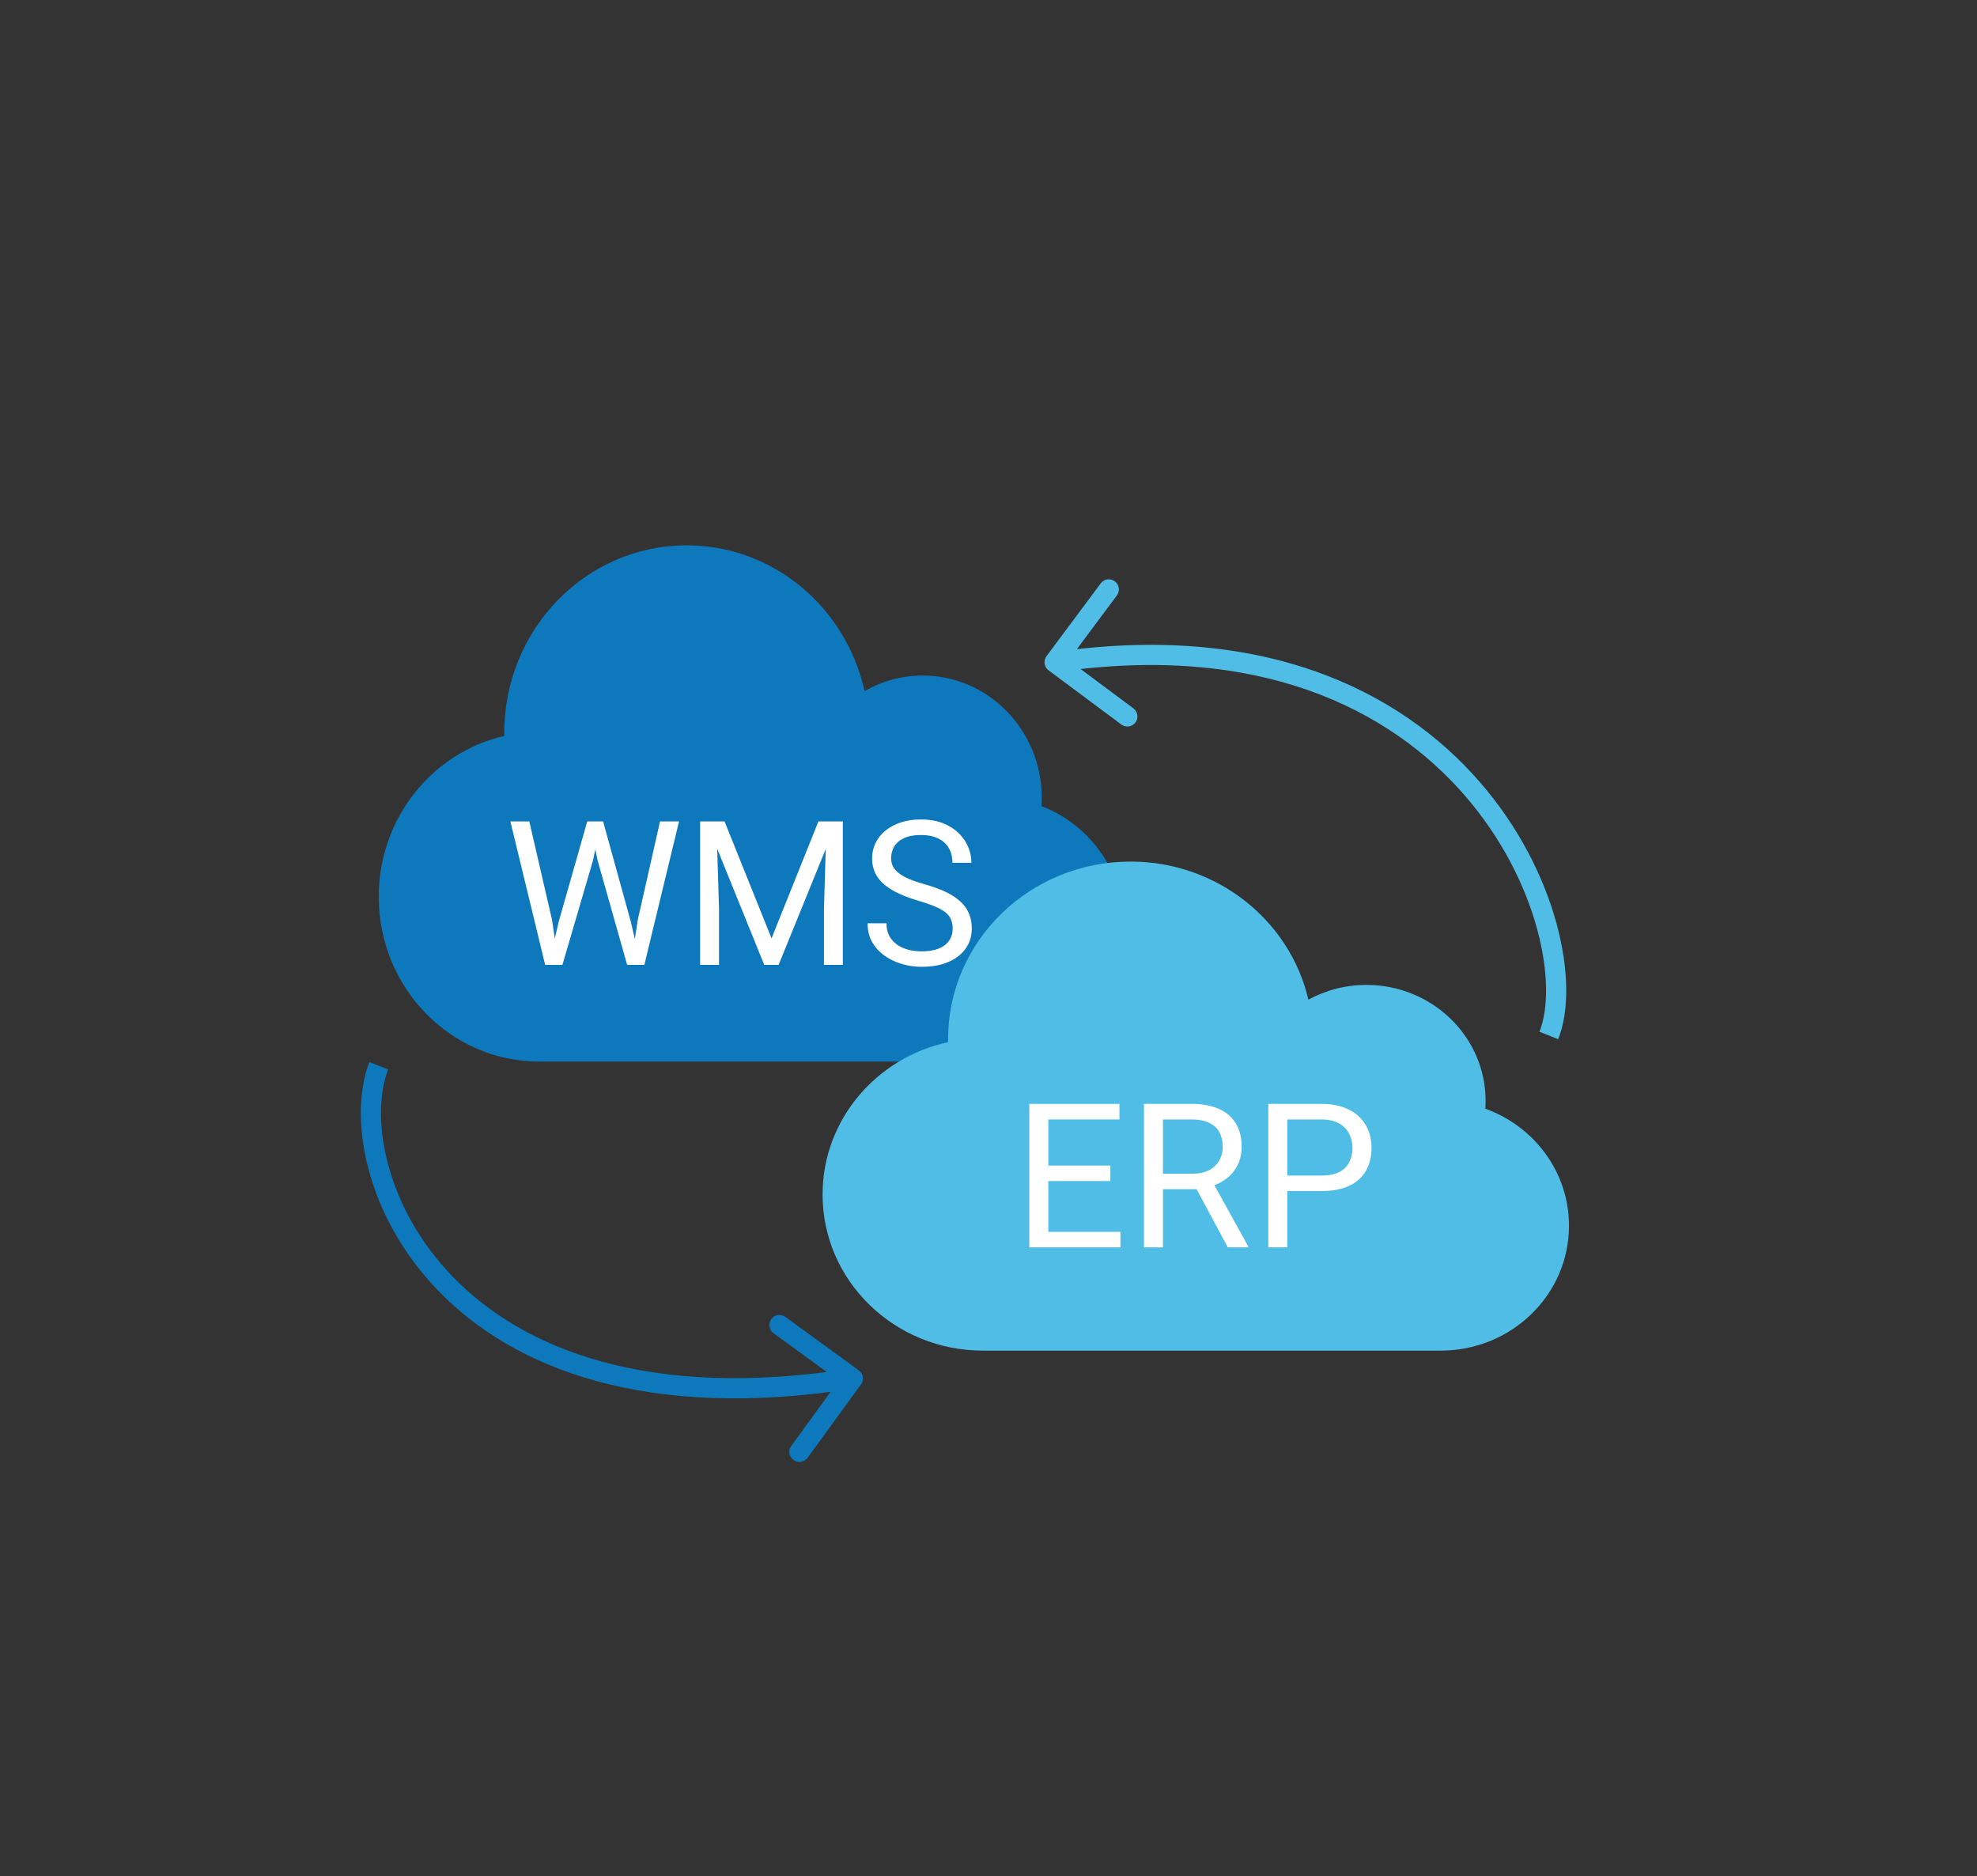
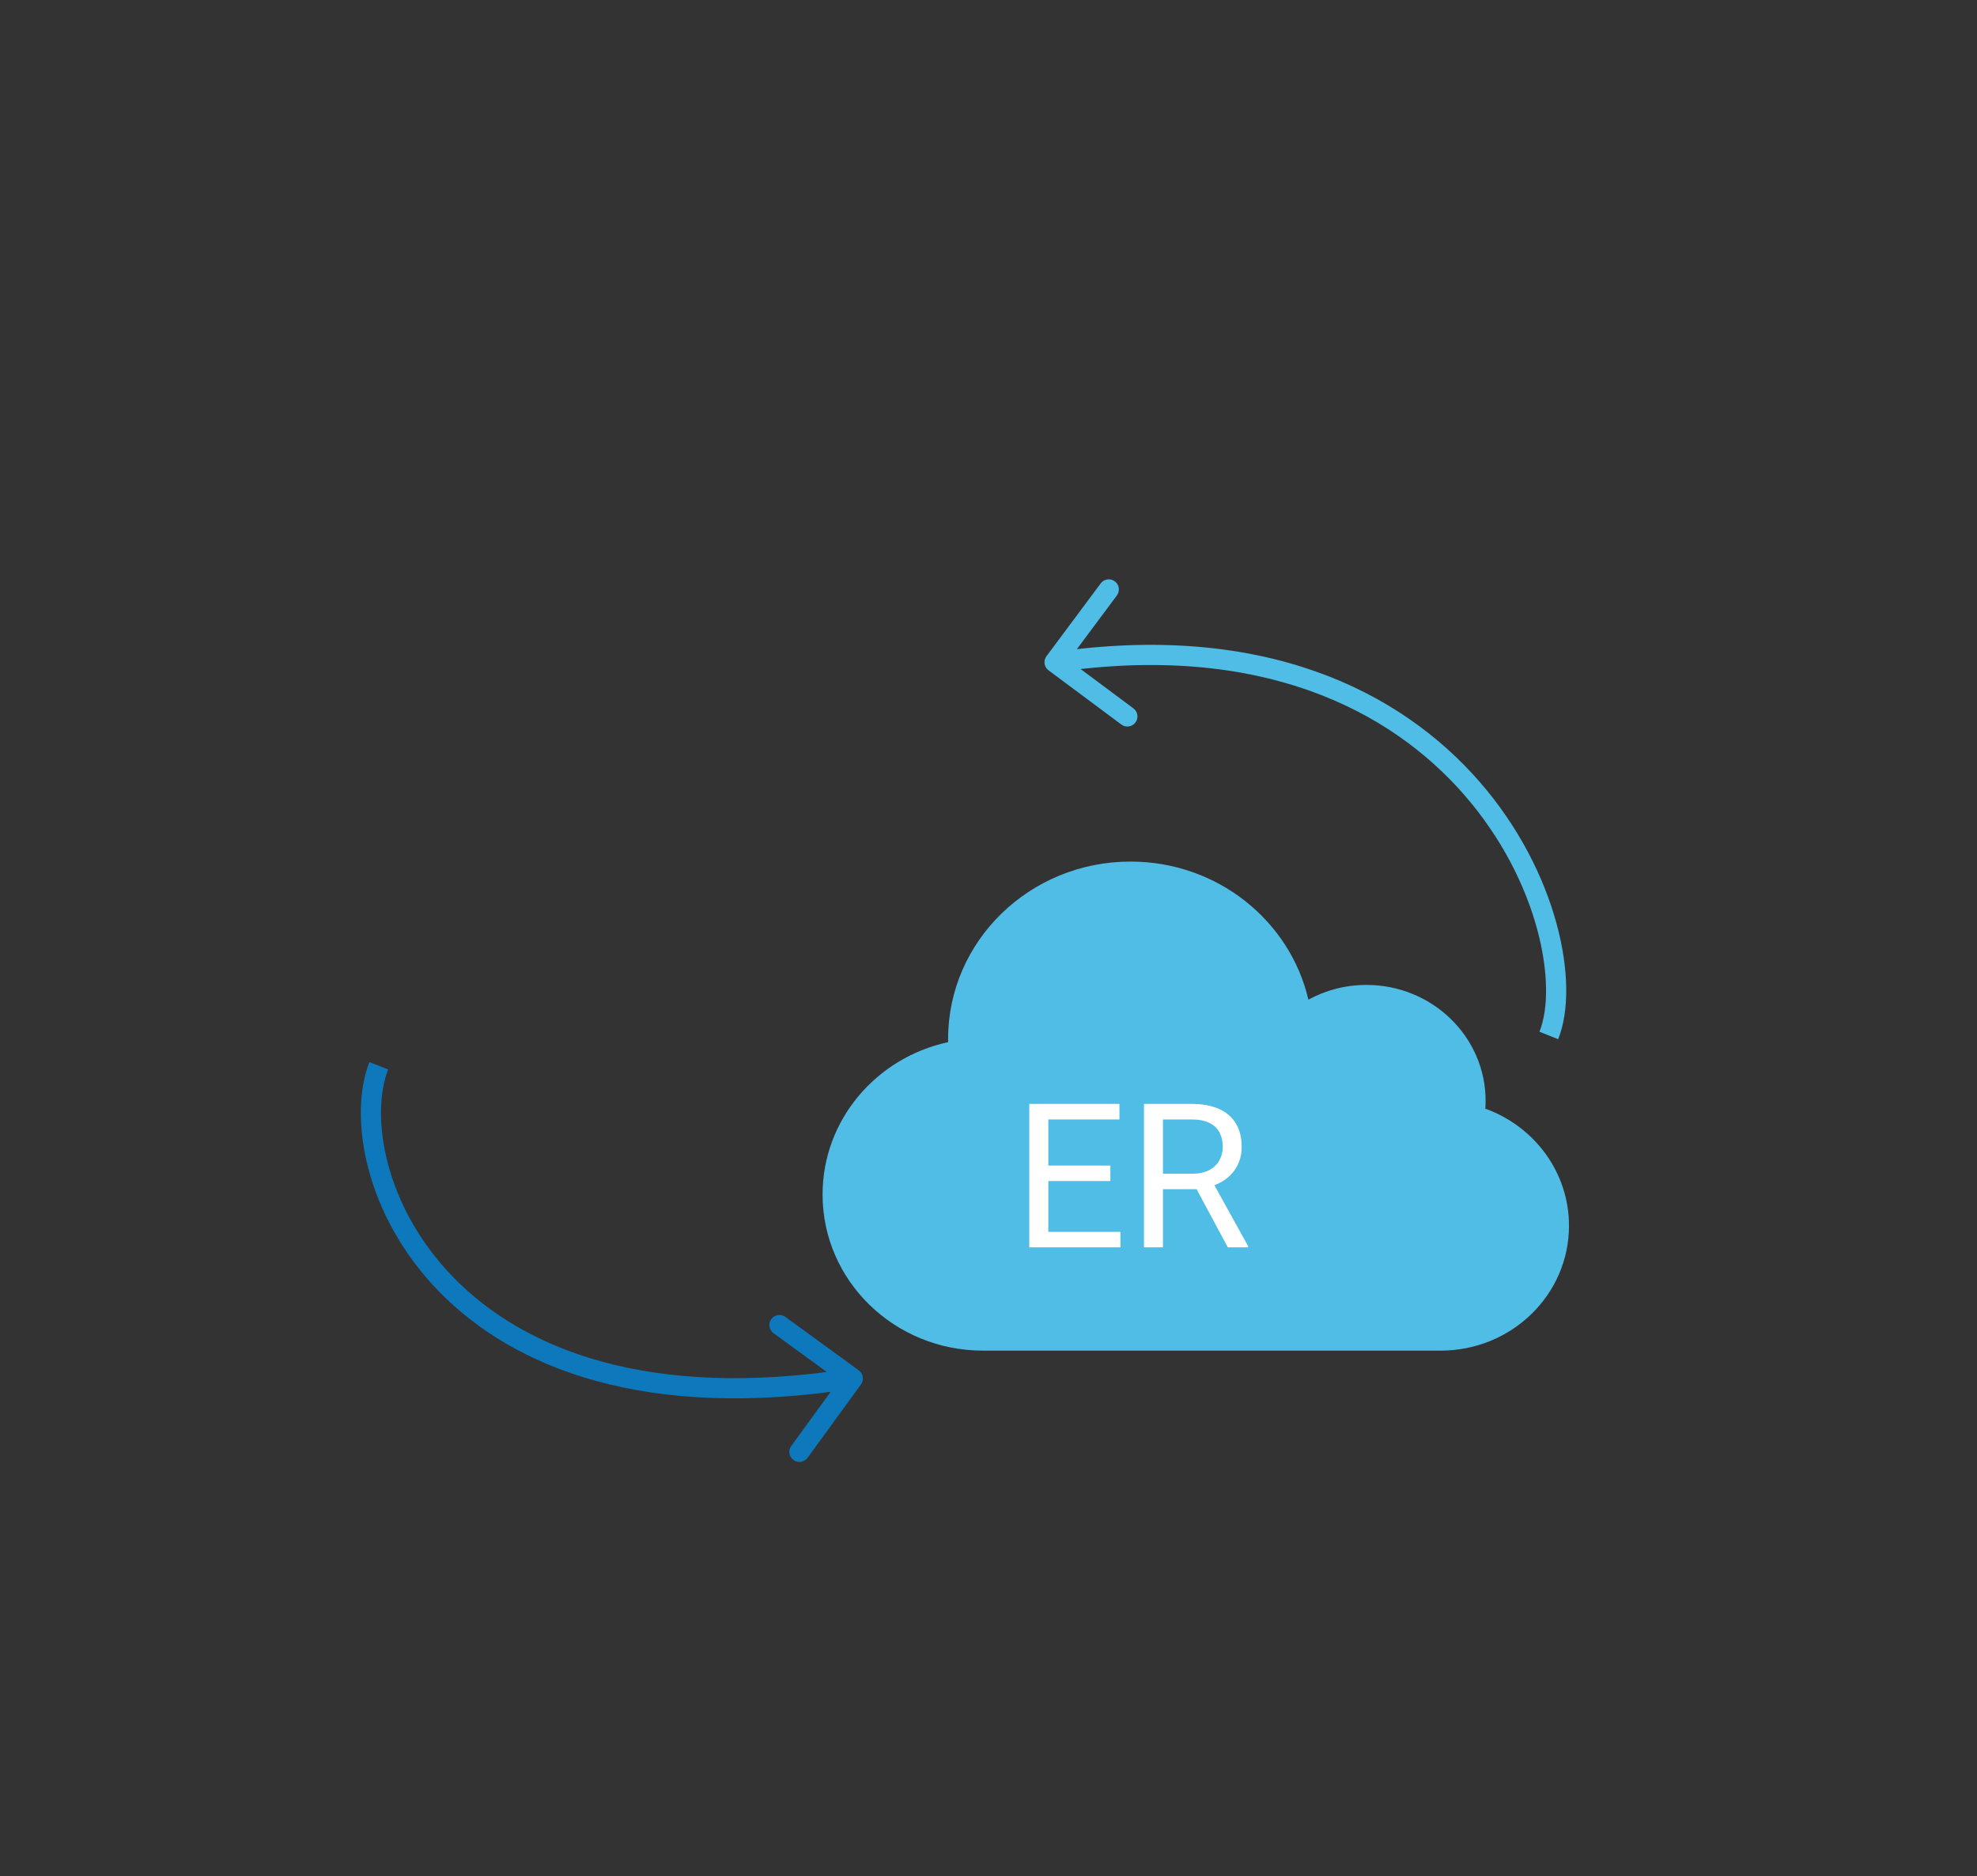
<svg xmlns="http://www.w3.org/2000/svg" width="98" height="93" viewBox="0 0 98 93" fill="none">
  <rect x="0" y="0" width="98" height="93" fill="#333333" stroke="none" />
  <g clip-path="url(#clip0_720_2837)">
-     <path d="M24.999 36.477C24.998 36.423 24.997 36.369 24.997 36.316C24.997 31.187 29.045 27.029 34.039 27.029C38.342 27.029 41.943 30.117 42.857 34.253C43.708 33.763 44.69 33.483 45.735 33.483C48.997 33.483 51.642 36.199 51.642 39.55C51.642 39.686 51.636 39.822 51.627 39.957C54.049 40.88 55.775 43.274 55.775 46.083C55.775 49.691 52.927 52.616 49.414 52.616H26.727C22.335 52.616 18.775 48.96 18.775 44.449C18.775 40.548 21.438 37.287 24.999 36.477Z" fill="#0D78BB" />
    <path d="M27.698 45.674L29.109 40.713H29.793L29.397 42.642L27.879 47.823H27.2L27.698 45.674ZM26.238 40.713L27.361 45.577L27.698 47.823H27.024L25.3 40.713H26.238ZM31.619 45.572L32.718 40.713H33.66L31.941 47.823H31.267L31.619 45.572ZM29.895 40.713L31.267 45.674L31.765 47.823H31.087L29.622 42.642L29.221 40.713H29.895Z" fill="white" />
    <path d="M35.003 40.713H35.916L38.245 46.509L40.569 40.713H41.487L38.596 47.823H37.883L35.003 40.713ZM34.705 40.713H35.511L35.642 45.049V47.823H34.705V40.713ZM40.974 40.713H41.78V47.823H40.843V45.049L40.974 40.713Z" fill="white" />
-     <path d="M47.224 46.026C47.224 45.86 47.198 45.713 47.146 45.586C47.097 45.456 47.01 45.339 46.883 45.235C46.759 45.131 46.586 45.031 46.365 44.937C46.147 44.843 45.87 44.747 45.535 44.649C45.183 44.545 44.866 44.429 44.583 44.302C44.3 44.172 44.057 44.024 43.855 43.858C43.653 43.692 43.499 43.502 43.391 43.287C43.284 43.072 43.23 42.826 43.23 42.549C43.23 42.273 43.287 42.017 43.401 41.783C43.515 41.548 43.678 41.345 43.889 41.172C44.104 40.997 44.36 40.86 44.656 40.762C44.952 40.665 45.283 40.616 45.647 40.616C46.181 40.616 46.633 40.718 47.005 40.923C47.379 41.125 47.664 41.391 47.859 41.719C48.054 42.045 48.152 42.393 48.152 42.764H47.215C47.215 42.497 47.158 42.261 47.044 42.056C46.93 41.848 46.757 41.685 46.526 41.568C46.295 41.447 46.002 41.387 45.647 41.387C45.312 41.387 45.035 41.438 44.817 41.539C44.599 41.639 44.436 41.776 44.329 41.949C44.225 42.121 44.173 42.318 44.173 42.54C44.173 42.689 44.203 42.826 44.265 42.95C44.331 43.07 44.43 43.182 44.563 43.287C44.7 43.391 44.873 43.487 45.081 43.575C45.292 43.663 45.545 43.747 45.838 43.829C46.241 43.943 46.59 44.069 46.883 44.209C47.175 44.349 47.416 44.507 47.605 44.683C47.797 44.856 47.939 45.053 48.03 45.274C48.124 45.492 48.172 45.739 48.172 46.016C48.172 46.306 48.113 46.568 47.996 46.802C47.879 47.037 47.711 47.237 47.493 47.403C47.275 47.569 47.013 47.697 46.707 47.789C46.404 47.877 46.066 47.92 45.691 47.92C45.362 47.92 45.038 47.875 44.719 47.784C44.404 47.693 44.116 47.556 43.855 47.373C43.598 47.191 43.391 46.967 43.235 46.7C43.082 46.429 43.006 46.117 43.006 45.762H43.943C43.943 46.006 43.99 46.216 44.085 46.392C44.179 46.565 44.308 46.708 44.471 46.822C44.636 46.936 44.824 47.02 45.032 47.076C45.244 47.128 45.463 47.154 45.691 47.154C46.02 47.154 46.298 47.108 46.526 47.017C46.754 46.926 46.926 46.796 47.044 46.627C47.164 46.457 47.224 46.257 47.224 46.026Z" fill="white" />
  </g>
  <g clip-path="url(#clip1_720_2837)">
    <path d="M46.999 51.653C46.998 51.602 46.997 51.551 46.997 51.5C46.997 46.642 51.045 42.703 56.039 42.703C60.342 42.703 63.943 45.628 64.857 49.546C65.708 49.082 66.689 48.817 67.735 48.817C70.997 48.817 73.642 51.39 73.642 54.564C73.642 54.694 73.636 54.822 73.627 54.95C76.049 55.824 77.775 58.093 77.775 60.753C77.775 64.172 74.927 66.943 71.414 66.943H48.727C44.335 66.943 40.775 63.479 40.775 59.206C40.775 55.51 43.438 52.42 46.999 51.653Z" fill="#4FBDE5" />
    <path d="M55.54 61.056V61.823H51.775V61.056H55.54ZM51.966 54.713V61.823H51.023V54.713H51.966ZM55.042 57.77V58.537H51.775V57.77H55.042ZM55.491 54.713V55.485H51.775V54.713H55.491Z" fill="white" />
    <path d="M56.707 54.713H59.06C59.594 54.713 60.045 54.795 60.413 54.958C60.784 55.12 61.066 55.361 61.258 55.68C61.453 55.996 61.55 56.385 61.55 56.847C61.55 57.173 61.484 57.471 61.35 57.741C61.22 58.008 61.031 58.236 60.784 58.424C60.54 58.61 60.247 58.748 59.905 58.839L59.641 58.942H57.429L57.42 58.175H59.09C59.428 58.175 59.71 58.117 59.934 57.999C60.159 57.879 60.328 57.718 60.442 57.516C60.556 57.314 60.613 57.091 60.613 56.847C60.613 56.574 60.559 56.334 60.452 56.129C60.344 55.924 60.175 55.766 59.944 55.656C59.716 55.542 59.422 55.485 59.06 55.485H57.649V61.823H56.707V54.713ZM60.862 61.823L59.133 58.6L60.115 58.595L61.868 61.764V61.823H60.862Z" fill="white" />
-     <path d="M65.491 59.035H63.592V58.268H65.491C65.859 58.268 66.157 58.209 66.385 58.092C66.612 57.975 66.778 57.812 66.883 57.604C66.99 57.396 67.044 57.158 67.044 56.891C67.044 56.647 66.99 56.417 66.883 56.203C66.778 55.988 66.612 55.815 66.385 55.685C66.157 55.552 65.859 55.485 65.491 55.485H63.811V61.823H62.869V54.713H65.491C66.028 54.713 66.482 54.806 66.853 54.992C67.224 55.177 67.506 55.434 67.698 55.763C67.89 56.089 67.986 56.461 67.986 56.881C67.986 57.337 67.89 57.726 67.698 58.048C67.506 58.371 67.224 58.616 66.853 58.786C66.482 58.952 66.028 59.035 65.491 59.035Z" fill="white" />
  </g>
  <path d="M51.874 32.524C51.709 32.746 51.755 33.059 51.977 33.224L55.586 35.911C55.807 36.077 56.12 36.031 56.285 35.809C56.45 35.588 56.404 35.274 56.183 35.109L52.975 32.72L55.364 29.512C55.529 29.291 55.483 28.977 55.261 28.813C55.04 28.648 54.727 28.694 54.562 28.915L51.874 32.524ZM77.239 51.508C77.796 50.116 77.772 48.024 77.156 45.769C76.535 43.496 75.297 40.991 73.34 38.744C69.408 34.232 62.609 30.805 52.203 32.328L52.347 33.318C62.441 31.84 68.893 35.163 72.586 39.401C74.441 41.53 75.609 43.9 76.191 46.033C76.779 48.184 76.754 50.029 76.311 51.137L77.239 51.508Z" fill="#4FBDE5" />
  <path d="M42.679 68.617C42.842 68.394 42.793 68.081 42.569 67.919L38.931 65.271C38.708 65.108 38.395 65.157 38.232 65.381C38.07 65.604 38.119 65.917 38.343 66.079L41.577 68.433L39.223 71.667C39.06 71.89 39.11 72.203 39.333 72.366C39.556 72.528 39.869 72.479 40.032 72.255L42.679 68.617ZM18.309 52.642C17.774 54.023 17.733 55.934 18.265 57.944C18.799 59.965 19.921 62.125 21.763 64.014C25.462 67.808 32.001 70.448 42.353 68.817L42.197 67.829C32.083 69.422 25.899 66.823 22.479 63.316C20.761 61.555 19.724 59.549 19.232 57.689C18.737 55.819 18.803 54.134 19.241 53.003L18.309 52.642Z" fill="#0D78BB" />
  <defs>
    <clipPath id="clip0_720_2837">
-       <rect width="37" height="38" fill="white" transform="translate(18.775 20.823)" />
-     </clipPath>
+       </clipPath>
    <clipPath id="clip1_720_2837">
      <rect width="37" height="36" fill="white" transform="translate(40.775 36.823)" />
    </clipPath>
  </defs>
</svg>